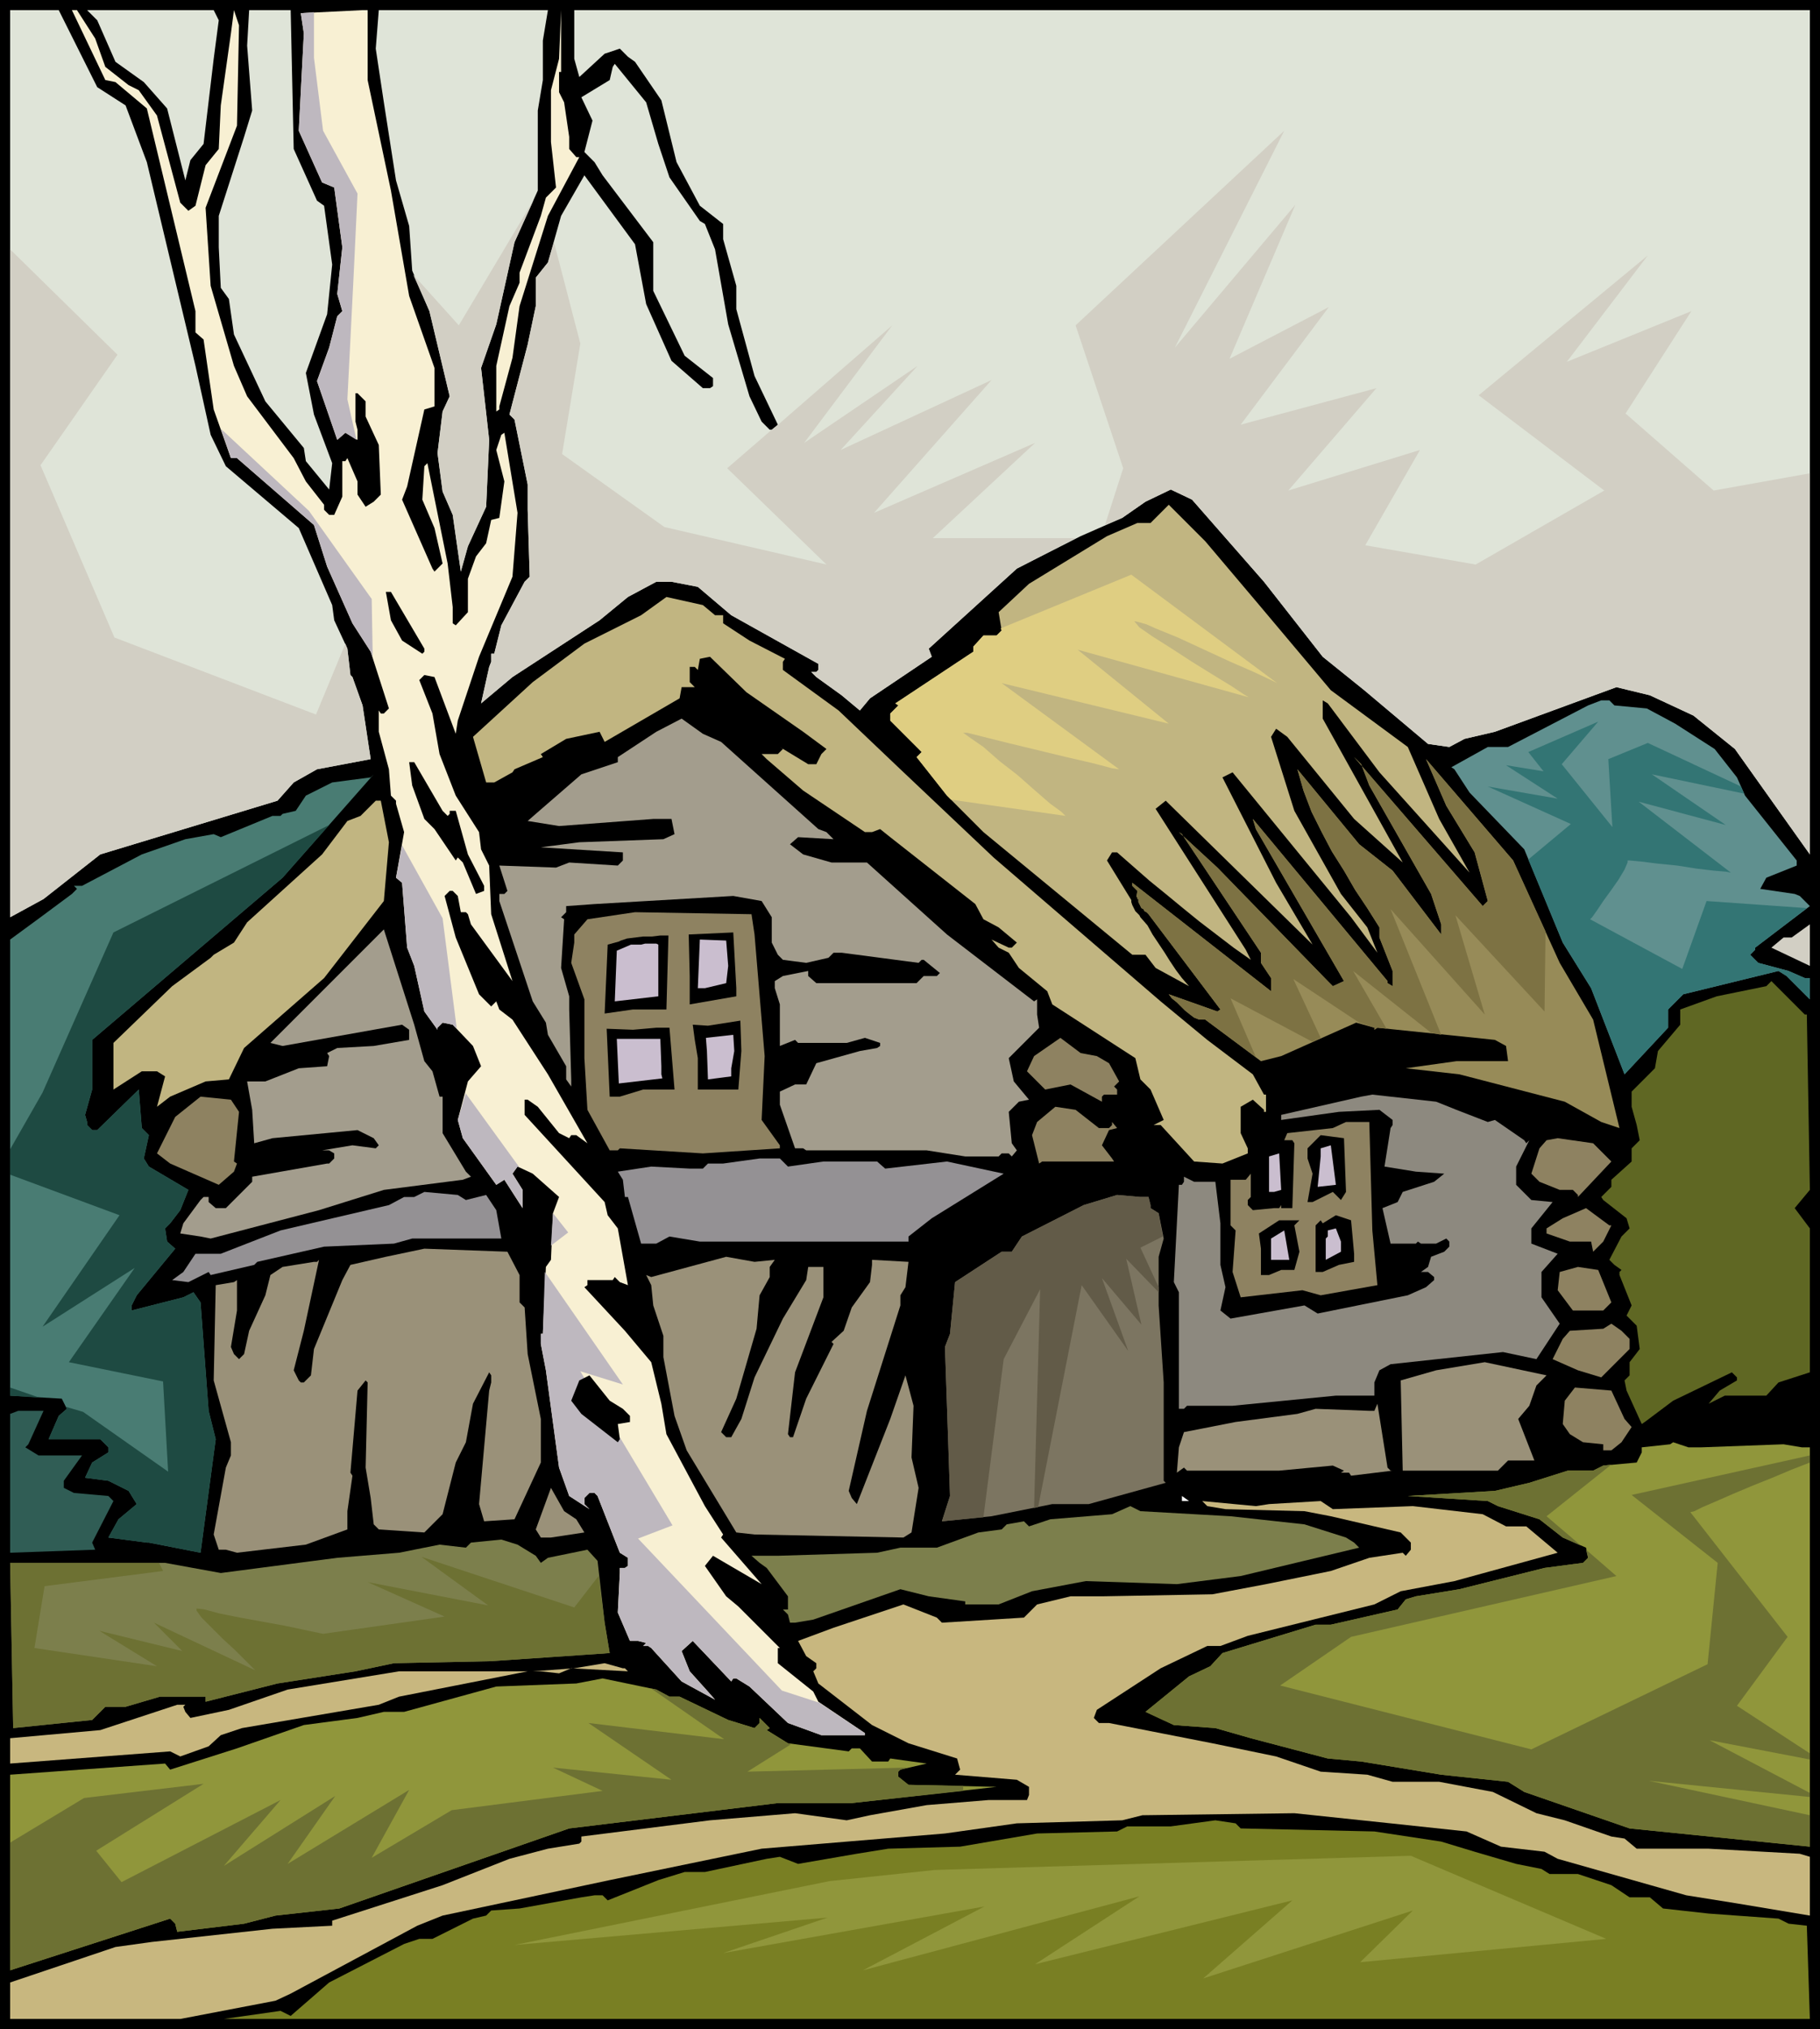
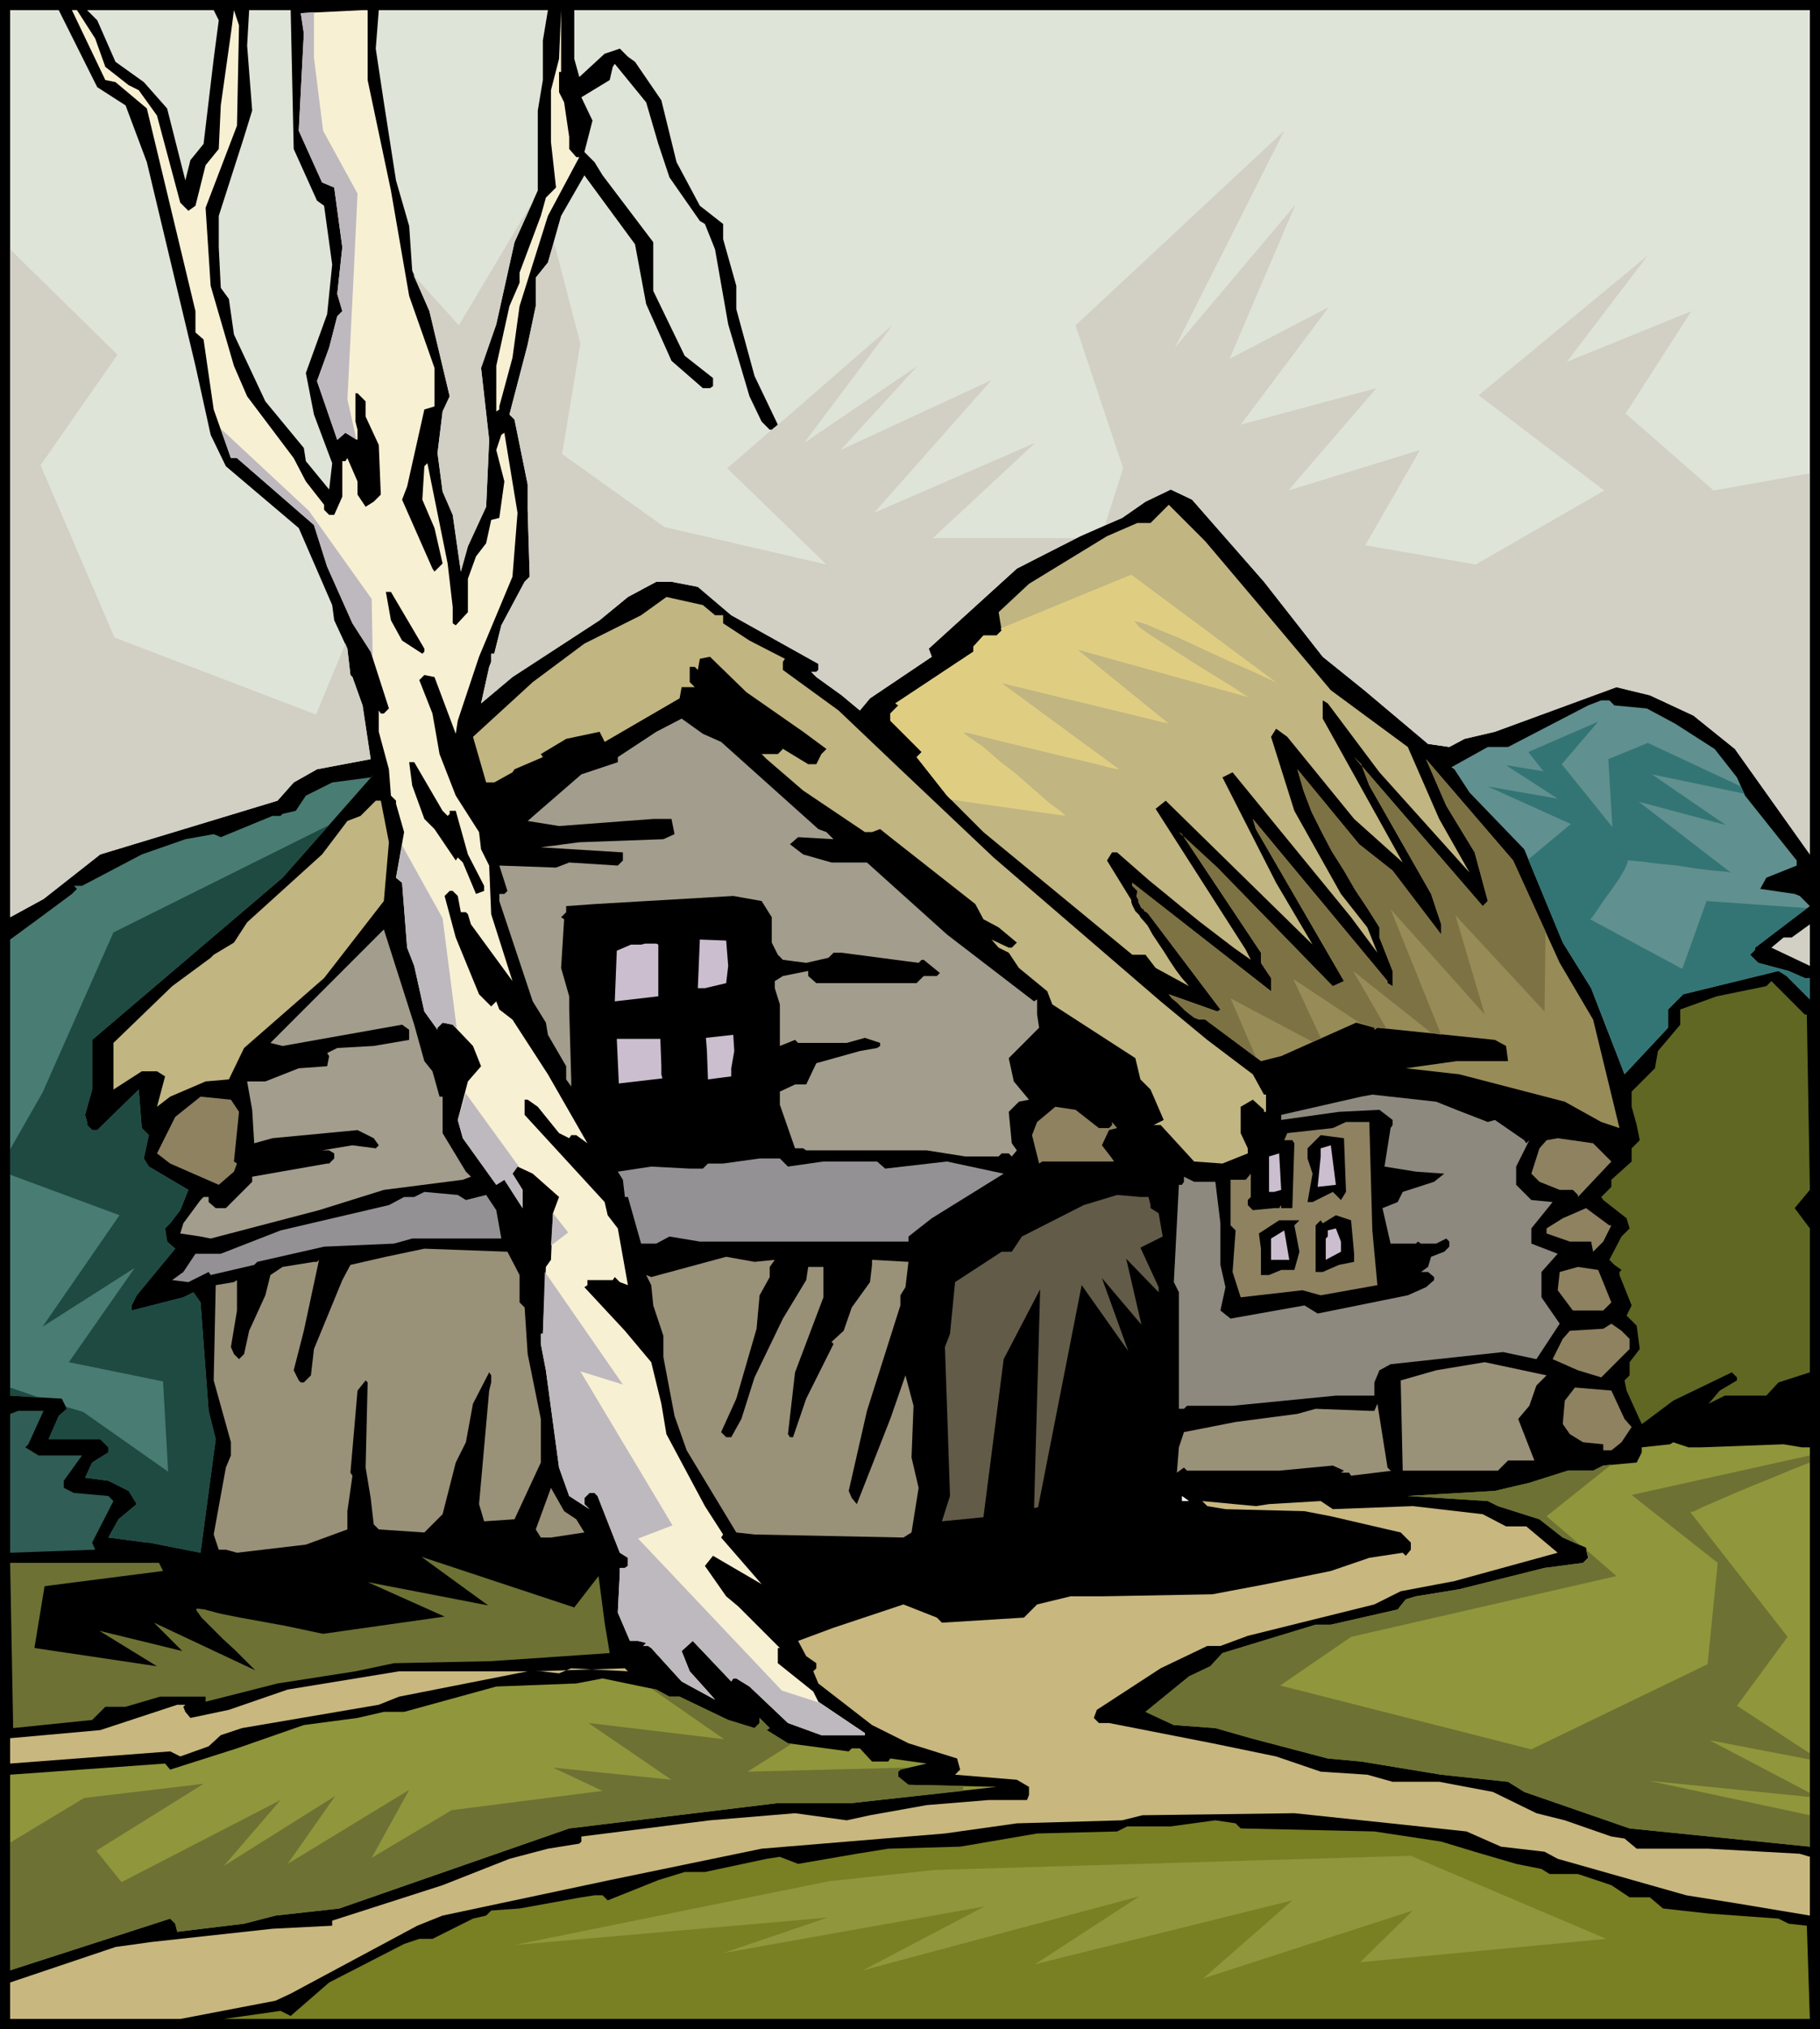
<svg xmlns="http://www.w3.org/2000/svg" fill-rule="evenodd" height="6.67in" preserveAspectRatio="none" stroke-linecap="round" viewBox="0 0 1797 2002" width="574.56">
  <style>.brush1{fill:#000}.pen1{stroke:none}.brush2{fill:#f8f0d3}.brush3{fill:#beb8bf}.brush6{fill:#c1b581}.brush8{fill:#a39d8d}.brush10{fill:#8e8261}.brush11{fill:#d2cfc4}.brush12{fill:#cabecf}.brush17{fill:#9a9179}.brush19{fill:#90963b}.brush20{fill:#c8b77f}</style>
  <path class="pen1 brush1" d="M1797 2002H0V0h1797v2002z" />
  <path class="pen1 brush2" d="m94 38 10 28 23 18 10 5 18 25 23 86 8 8 7-5 10-40 13-16 2-43 10-71 3-23 5 15-2 99-31 81 5 77 23 79 13 30 46 61 12 23 18 23v5l5 5h5l8-18v-35h3l2-3 10 23v13l8 12 8-5 7-7-2-49-13-28v-15l-8-8h-2v28l2 8v10l-12-7-8 7-20-58 12-33 8-31 5-5-5-17 5-46-8-59-12-5-23-51 5-96-3-20 61-3h5v69l23 109 18 104 25 71v38l-10 3-17 76-5 13 30 68 2 3 8-8-8-35-12-28 2-33 3-3 20 99 5 43v16l3 2 12-13v-33l8-22 10-13 5-23 8-2 5-36-8-31 5-15 3-2 13 79-5 63-33 79-21 63-2 13-21-56-10-2-5 5 13 33 7 40 16 41 23 36 2 17 8 16 2 48 21 66-41-56-3-10-2-2h-5l-3-16-5-5h-3l-5 5 11 41 23 56 12 12 5-5 3 8 13 10 35 54 39 68-11-8h-5l-2 3-10-5-21-26-10-7h-3v15l79 86 3 13 10 13 10 56-8-3-5-5-2 3h-25v5l-3 2 40 43 26 31 10 41 5 30 38 71 18 28-2 3 40 46-48-28-8 10 21 30 12 10 41 41h-2v15l35 28 5 10 46 31v2h-43l-33-12-38-36-13-8h-3l-2 3-38-40-11 10 8 20 18 20 7 8-33-18-30-33-3-2h-7 2l3-3-8-2h-8l-12-28 2-39v-5h5l3-2v-8l-8-5-22-56-3-3h-5l-5 5v6l5 5-20-13-10-28-13-96-5-26v-10h2l3-66 5-7 2-46 6-16-26-23-15-7-5 7 10 16v18l-18-28-8 5-33-46-5-18 10-38 13-15-8-20-20-21-10-2-5 5v2l-13-18-10-45-7-18-5-64-6-5 8-45-8-28v-3l-5-5-2-26-10-37v-21l2 3h3l5-5-18-56-18-28-25-56-13-41-76-66h-6l-17-48-10-69-8-7v-21l-48-200-31-26-10-2-33-69h5l18 28z" />
  <path class="pen1 brush3" d="m809 1680 45 30v2h-43l-33-12-38-36-13-8h-3l-2 3-38-40-11 10 8 20 18 20 7 8-33-18-30-33-3-2h-7 2l3-3-8-2h-8l-12-28 2-39v-5h5l3-2v-8l-8-5-22-56-3-3h-5l-5 5v6l5 5-20-13-10-28-13-96-5-26v-10h2l2-61 77 111-42-13 91 152-34 13 142 150 37 12zm-265-451 2-32 15 19-17 13zm-31-77-2-1-5 7 10 16v18l-18-28-8 5-33-46-5-18 8-27v1l53 73zm-62-137-4-4-10-2-5 5v2l-13-18-10-45-7-18-5-64-6-5 6-32 40 72 14 109zm-83-367-2-5-18-28-25-56-13-41-76-66h-6l-10-29 87 81 62 87 1 57z" />
  <path class="pen1 brush2" d="M552 71v20l5 10 5 34v12l7 8h3l-31 58-28 89-7 51-13 48v3l-3 2v-45l13-59 10-23v-10l21-56 5-18 10-10-5-45V89l8-31 2-48v61h-2z" />
  <path class="pen1" d="m1787 843-74-104-41-33-43-20-33-8-120 44-30 7-15 8-21-3-63-53-41-33-58-74-71-81-21-10-25 12-23 16-41 18-63 32-87 79 3 8-61 41-10 12-18-15-25-18-5-5h5l2-2v-6l-86-48-33-28-26-5h-15l-28 15-28 23-86 56-31 26 8-36 2-5v-8h3l7-28 23-43 5-5-2-66v-25l-13-64-5-5 18-69 8-38v-28l12-15 13-46 23-40 50 68 11 59 25 56 31 27h7l3-2v-8l-28-22-31-64v-48l-50-66-8-13-10-10 8-31-11-23 28-17 3-13 2-3 31 38 12 41 11 33 30 43 5 3 10 25 13 74 21 71 12 25 8 8h2l6-5-23-48-18-66v-23l-13-46v-15l-23-18-23-43-15-61-26-38-7-5-8-8-15 5-25 23-5-18V10h1220v833zM536 40v39l-5 30v79l-23 51-18 81-15 43 8 71-3 66-18 39-7 25-8-56-10-23-5-38 5-41 7-15-20-84-17-40-3-44-13-45-12-77-8-53 3-38h167l-5 30zM290 147l23 51 7 5 8 58-5 49-21 58 8 41 18 48-3 26-23-28-2-13-38-46-31-66-5-35-8-11-2-40v-31l25-78 8-26-5-64 2-35h41l3 137zM216 20l-5 38-10 84-13 16-5 20-18-71-23-26-28-20-18-41-10-10h125l5 10zM96 86l28 18 21 56 48 201 15 68 15 31 72 61 33 76 2 15 13 28 3 26 2 2 10 28 8 53-53 10-23 13-16 18-175 53-56 44-33 18V10h48l38 76z" style="fill:#dfe4d8" />
  <path class="pen1" style="fill:#978b58" d="m1122 885 1-6-5-5v-3l137 107v-13l-10-15v-10l-78-117-3-2 38 35 3-2-3 2 109 112 5 5 11-5-87-150-3-10 133 160v2l5 3v-15l-13-33v-10l-12-19-12-18-11-19-12-19-10-19-10-20-8-21-6-21 61 74 33 26 48 63v-10l-10-30-61-107-8-21-7-7 127 147 5-5-13-48-28-46-20-46 86 100 46 101 33 56 26 107-18-6-36-20-104-27-53-6 50-7h51l-2-15-11-6-116-12-3 2v-2l-18-5-74 33-20 5-55-41h-6l-5-2-4-3-5-4-4-4-4-4-5-4-3-4 48 17 3-2-71-94-2-2-2-1-1-2-2-1-1-2-1-2-1-2v-3h-1v-2h-1z" />
  <path class="pen1 brush6" d="m1245 599 69 82 76 56 31 71 30 53-89-99-51-68-5-3v18l79 142-48-43-66-81-11-8-5 8 23 73 46 82 26 33 10 25-26-35-117-143-10 5 53 104 36 61-145-142-10 8 89 139 5 10-17-12-17-13-17-13-16-13-17-14-16-13-16-14-16-14h-5l-5 8 24 39v2l1 3 1 2 1 2 1 2 2 2 2 2 1 2 7 8 5 9 6 9 6 9 5 8 6 9 6 8 7 8-33-18-10-13h-13L971 821l-36-36-30-38 5-5-31-31v-7l8-8-3-2 77-51v-5l10-11h13l5-5-3-18 30-28 77-47 30-13h13l18-18 12 12 12 12 12 12 11 13 11 13 11 13 11 13 11 13z" />
  <path class="pen1 brush1" d="M419 640v3l-2 2-20-13-11-20-5-28h5l33 56z" />
  <path class="pen1 brush6" d="M706 607h8v8l26 17 35 18-2 3v8l55 40 61 58 92 87 165 142 46 38 45 34 11 20h2v17h-2v-2l-11-10-12 7v26l7 15v5l-25 10-28-2-33-36h-7l10-5-13-30-10-10-5-21-82-53-5-13-28-23-10-15-10-5-7-8 17 8h3l5-5-18-15-15-8-8-15-84-66-10-8-8 3h-7l-61-41-36-31-5-5h16l5-5-3-2 28 17h8l5-10 5-5-23-17-56-39-36-35-10 2-2 11-3-3h-5v15l5 5h-13l-2 11-74 43-5-10-33 7-25 15 2 3-28 12-2 3-18 10h-8l-13-45 59-54 51-38 56-28 25-18 36 8 12 10z" />
  <path class="pen1" style="fill:#60908f" d="m1594 696 32 3 28 15 39 25 22 28 8 18 51 64v5l-30 12-6 11 34 5 5 2 10 10-54 41v2l-5 5 8 8 30 8 16 7h5v21l-23-23-8-5-94 23-15 15v18l-43 46-33-85-28-45-38-92-54-56-15-23-3-2 36-20h20l79-41 13-5h8l5 5z" />
  <path class="pen1 brush8" d="m712 732 96 86 8 3 7 7-35-2-8 7 13 10 28 8h35l79 71 86 66 3-2v15l2 13-30 30 5 23 15 18-10 2-10 10 3 31 5 7-5 6-3-3h-7l-3 3h-33l-38-6H796l-3-2h-8l-15-43v-13l15-7h11l10-21 43-12 17-3 3-2v-3l-15-5-18 5h-48l-3-3-15 6v-41l-5-16v-7l8-5 25-5v5l8 7h99l7-7h13l3-3-16-13h-2l-3 3-76-10h-8l-5 5-22 5-23-3-5-5-6-12v-25l-10-16-28-5-137 8-28 2v6l-5 5 3 2-3 48 8 28v13l2 69v7l-5-7v-13l-18-31-2-12-13-21-33-99v-7h5l3-3-8-25 56 2 13-5 48 3 5-5v-8l-81-5 38-5 83-3 11-5-3-15h-18l-93 7-31-5 8-7-3-3 3 3 45-39 36-12v-5l38-25 25-13 21 15 18 8z" />
  <path class="pen1 brush1" d="m437 800 5 5 2-2v-3h6l12 43 16 31v5l-8 3-13-31-5-5-2 3-21-31-10-10-12-33-3-23h5l28 48z" />
  <path class="pen1" style="fill:#497c73" d="M91 1026v49l-7 25 2 7v3l5 5h5l41-40 3 38 7 7-5 23 5 8 39 23-8 20-10 13-5 5 2 13 8 7-38 46-5 10v5l51-13 10-5 7 10 8 107 7 28-15 112-51-10h-2l-38-5 10-18 18-15-8-13-20-10-23-3 7-15 16-10v-5l-8-8H48l10-23 8-7-5-10-51-3V927l30-22 31-23 5-5-3-3h8l59-31 43-15 28-5 7 3 51-21h8l2-2 13-3 10-15 26-13 38-5 3-3-90 102-188 160z" />
  <path class="pen1 brush6" d="m384 831-5 58-59 76-79 69-15 31-23 2-35 15-13 10 8-30-8-5h-15l-28 18v-46l58-56 38-28 3-3 20-12 13-20 74-67 25-33 13-5 15-15h5l8 41z" />
-   <path class="pen1 brush10" d="m745 922 10 120-3 63 18 25v3l-76 5-82-5-2 2h-8l-22-40-3-51v-58l-13-36 3-20v-8l13-15 47-7 115 2 3 20z" />
  <path class="pen1 brush11" d="m1749 935 12-10h8l18-13v41l-38-18z" />
  <path class="pen1 brush8" d="m419 1047 8 10 7 25h3v36l23 38 5 5-8 3-78 10-64 20-107 28-10-2-20-3 3-10 17-23 3-3h5v5l7 6h10l26-26v-5l74-13h2l5-5v-5l-5-3h-7l30-5 23 3 3-3-5-7-16-8-84 8-18 5-2-33-5-28h18l33-13 28-2 2-10-2-3 10-5 36-2 35-6v-10l-7-5-118 21-12-3 112-112 30 94 10 36z" />
  <path class="pen1 brush1" d="M727 975v8l-46 8v-28l-1-41 44-2 3 55z" />
  <path class="pen1 brush12" d="m717 970-21 5h-7l2-48 26 1 2 25-2 17z" />
  <path class="pen1" style="fill:#5f6723" d="m1784 1001 3 173-15 18 15 20v142l-31 10-12 13h-41l-16 8 11-13 17-10v-3l-5-5-58 28-28 21-3 2-15-33-2-10 5-5v-13l10-13-3-23-10-10 5-10-12-30v-3l2-2-7-5-5-5 12-23 8-8-3-10-23-18-2-3 10-10v-7l20-18v-13l8-8-3-15-5-18v-15l23-23 3-17 22-26v-15l36-13 49-10 5-5 33 33h2z" />
  <path class="pen1 brush1" d="m732 1037-3 38h-40v-31l-3-18-2-15 15 1 32-5 1 30zm-66 38h-31l-23 7h-10l-3-67 26 1 23-2h13l5 61z" />
  <path class="pen1 brush12" d="m654 1064-43 5-2-44h43l1 27v8l1 4zm68-10v8l-23 3-1-28-1-13 27-3 1 16-3 17z" />
-   <path class="pen1 brush10" d="m1083 1042 12 7 10 18-5 5 3 3v5h-13l-2 2v5l-31-17-25 5-18-18 7-15 26-18 20 15 16 3z" />
  <path class="pen1" style="fill:#8d897f" d="m1438 1095 31 12 7-2 29 20 2 3 3-3-13 26v18l15 15 21 2-21 26v15l26 10-16 18v25l18 26-23 35-33-7-111 12-11 6-5 12v13h-38l-102 10h-45l-3 3h-5v-115l-5-10 5-96h3l2-3v-5l10 5h21l5 41v41l5 22-5 23 10 8 73-13 13 8 89-18 18-8 8-7v-3l-6-5h-7l7-5 3-10 13-5 5-5v-5l-3-3-10 5h-15l-3-2-2 2h-25l-8-35 15-6 5-10 31-10 10-8-28-2-31-5 6-38 2-3v-5l-13-10-40 2-57 8v-5l79-18 11-2 63 7 20 8z" />
  <path class="pen1 brush10" d="m236 1097-5 49 3 2-3 8-15 13-48-21-13-10 18-36 25-20 30 3 8 12zm849 16h10l3-3v-3l5 6-8 2-7 15 10 13 2 3h-71l-3 2-7-28 5-13 18-15 20 3 23 18zm270 101 5 54-56 10-18-5-61 7-8-25 3-41-5-5v-45h15l5-6v23l-3 3v5l5 5 21-2h5l2-3v3h11l2-64-2-3h-8l3-7 45-5 13-6h23l3 107z" />
  <path class="pen1 brush1" d="m1329 1176-5 8-8-8-20 10h-5l5-28-5-15v-10l13-13 23 3 2 53z" />
  <path class="pen1 brush10" d="m1591 1146-33 35v-2l-5-5h-13l-20-8-8-8 8-25 7-8 11-2 35 5 18 18z" />
  <path class="pen1 brush12" d="m1301 1171 3-30v-8l10-3 5 39-18 2zm-43 5h-5v-35l10-3 2 36-7 2z" />
  <path class="pen1" d="m778 1151 35-5h53l8 7 61-7 56 12-71 44-23 18v5H691l-30-5-13 7h-15l-13-46h-3l-2-17-5-8 33-5 38 2h13l5-5h15l36-5h20l8 8zm-318 33 20-5 10 15 5 28h-88l-18 5-69 3-66 15-3 3-43 10-2-3-20 10-16-2 11-8 12-18h25l59-23 107-25 15-8h10l10-5 33 3 8 5z" style="fill:#949194" />
-   <path class="pen1" style="fill:#7c7561" d="m1134 1181 2 8v3l8 5 5 25-5 18v48l5 76v97l2 2-76 21h-36l-60 12-49 5 8-25-3-89-2-58 5-13 5-51 46-30h10l10-15 61-31 33-10 23 2h8z" />
  <path class="pen1 brush10" d="m1591 1209-8 16-10 10-2-10h-21l-23-8v-5l16-10 23-10 23 17h2z" />
  <path class="pen1 brush1" d="M1337 1237v8l-15 3-16 7h-7v-46l5-5 2 3 13-8 15 5 3 33zm-59-28 5 26-5 18h-13l-12 5h-8v-26l-2-15 20-13h20l-5 5z" />
  <path class="pen1 brush12" d="m1324 1235-15 8v-21l2-2v-6l8-2 5 13v10zm-69 8v-21l13-8 5 29h-18z" />
  <path class="pen1 brush17" d="M513 1258v27l5 5 3 46 13 64v43l-26 56-30 2-5-17 10-112 2-8v-7l-2-3-16 31-7 38-10 20-13 51-18 18-45-3-5-5-3-26-5-30 2-84-2-2-8 10-7 81 2 3-5 35v18l-41 15-68 8-11-3h-7l-5-15 12-66 5-12v-13l-17-61 2-94 18-3 3-2v30l-6 36 3 7 5 5 5-5 5-23 16-35 5-20 12-8 31-5h3l2-2-15 70-10 39 5 10 2 2h3l7-7 3-26 28-68 8-15 35-8 38-8 82 3 12 23zm252-15-5 7v10l-10 18-3 33-20 69-15 33 5 5h5l10-18 13-41 28-58 23-38 2-13h15v30l-28 74-7 61 2 3h3l13-38 27-54-2-2 12-11 8-23 18-25 2-17v-5l36 2-3 25-5 8v10l-33 104-18 79 3 7 5 6 33-84 15-43 8 30-2 51 7 30-7 44-8 5-147-3-18-2-49-81-12-34-11-58v-21l-10-30-2-20-5-10 5 2 74-20 28 5 20-2z" />
  <path class="pen1 brush10" d="m1591 1285-8 8h-30l-15-20 2-18 18-5 20 3 13 32zm18 36v10l-28 28-23-7-25-11 10-20 7-8 33-2 8-5 10 7 8 8z" />
  <path class="pen1 brush17" d="m1517 1367-7 20-11 13 16 41h-26l-10 10h-94l-2-89 35-10 48-8 61 13-10 10z" />
-   <path class="pen1 brush1" d="m615 1390 7 7v6l-12 2 2 15-2 3-36-28-10-13 8-20 10-5 20 25 13 8z" />
  <path class="pen1 brush10" d="m1604 1400 7 8-10 15-10 8h-8v-6l-20-2-13-8-7-10 2-23 10-13 36 3 13 28z" />
  <path class="pen1 brush17" d="M1373 1451h2l-41 5-2-3h-8l3-2-11-5-53 5h-91l-3-3-7 5 2-25 5-15 51-10 61-8 18-5 53 2h5l3-7 10 63 3 3z" />
  <path class="pen1" style="fill:#305d55" d="m28 1425-3 3 13 8h43l-18 25v7l10 5 34 3 5 5-21 41 3 7-84 3v-137l8-3h25l-15 33z" />
  <path class="pen1 brush19" d="m1680 1428 81-3 18 3h8v394l-178-18-104-36-16-10-66-7-79-13-33-3-76-20-35-10-41-3-28-13 43-35 21-10 12-13 92-28h15l66-15 8-10 10-3 43-7 84-21 38-5 5-5-2-10-23-10-23-18-41-13-10-5-79-5 86-5 34-8 38-12h25l10-5 33-3 5-10v-5l28-3 3-2 15 5h13z" />
  <path class="pen1 brush17" d="m569 1499 8 13-33 5h-10l-5-8 15-41 13 23 12 8z" />
  <path class="pen1" style="fill:#fff" d="M1167 1481v-5l7 5h-7z" />
  <path class="pen1 brush20" d="m1253 1484 51-3 12 8 79-3 69 8 23 12h20l31 26-102 28-53 10-26 13-125 31-27 10h-13l-46 22-63 41-3 8 5 5h10l102 20 63 13 44 15 46 3 25 7h46l53 10 43 21 28 7 46 16 13 2 12 10h71l90 5 10 3v58l-72-12-50-8-127-36-13-7-43-5-34-15-75-8-95-10-150 2-20 5-104 3-71 10-181 15-150 31-165 35-25 10-125 67-15 7-94 18H10v-36l104-35 36-5 119-13 59-3v-5l109-35 66-26 38-10 31-5 2-2v-5l127-16 84-7 51 7 23-5 56-10 61-5h38l2-5v-8l-12-7-61-5 5-5-3-11-48-15-36-18-53-41-5-12 3-3v-5l-10-7-8-15 35-13 69-23 33 13 5 5 49-3 32-2 13-13 33-8h31l109-2 53-10 64-13 38-13 33-5 3 3 5-6v-7l-10-10-69-16-26-5-78-2-18-3-5-5 53 5 13-2z" />
-   <path class="pen1" d="m1215 1496 73 8 41 13 8 5 5 5-117 28-63 8-90-3-53 10-33 13h-33v-3l-36-5-28-7-86 30-18 3h-5l-2-8-5-5h5v-13l-21-28-7-5-8-7h26l98-3 23-5h36l41-15 23-3 5-5 17-3 5 5 21-7 61-5 18-8 10 5 89 5zm-686 39 5 7 7-5 39-8 10 11 7 61 5 30-117 8-96 2-38 8-77 12-71 18v-5h-45l-34 10h-20l-13 13-78 8-3-163h153l55 10 115-15 61-5 40-8 26 3 5-5 30-3 16 5 18 11z" style="fill:#7c7f4c" />
-   <path class="pen1 brush20" d="m617 1646 3 3-56-3-12 5-18-2h-8l41-3 30-5 18 5h2zm-96 3-127 25-20 8-135 23-21 7-12 11-28 10-10-5-158 12v-25l89-8 76-25h8l-2 2 2 5 5 6 38-8 58-20 110-18h127z" />
+   <path class="pen1 brush20" d="m617 1646 3 3-56-3-12 5-18-2h-8h2zm-96 3-127 25-20 8-135 23-21 7-12 11-28 10-10-5-158 12v-25l89-8 76-25h8l-2 2 2 5 5 6 38-8 58-20 110-18h127z" />
  <path class="pen1 brush19" d="M661 1674h10l48 23 26 8 5-5v-5l10 10-3 2 21 13 60 8 3-3h8l12 13h16l2-3 36 5-26 6-2 2v5l10 8 87 2-143 16h-73l-206 25-227 79-63 7-31 8-66 8-2-8-5-5-158 51v-193l153-11 5 6 66-21 66-23 53-7 26-6h20l91-25 79-3 26-5 53 11 13 7z" />
  <path class="pen1" style="fill:#797f23" d="m1225 1804 132 3 66 10 33 10 41 12 25 5 8 5h28l33 11 18 12h20l13 11 45 5 69 5 10 5 18 2 3 92H221l56-8 10 5 38-33 74-38 15-5h13l40-20 13-3 5-5 28-2 61-11 13-2h8l5 5 50-20 26-8h20l61-13 13-2 18 7 58-10 31-5 71-2 76-13 79-2 10-5h43l44-6 20 3 5 5z" />
  <path class="pen1 brush1" d="M648 996h-23l-28 4 3-68 11-3 2-1 6-2 8-1 8-1h9l8-1h8l-2 73h-10z" />
  <path class="pen1 brush12" d="m623 932-14 6-2 50 43-5v-51l-2-1h-11l-4 1h-10z" />
  <path class="pen1" d="M91 1026v49l-7 25 2 7v3l5 5h5l41-40 3 38 7 7-5 23 5 8 39 23-8 20-10 13-5 5 2 13 8 7-38 46-5 10v5l51-13 10-5 7 10 8 107 7 28-15 112-51-10h-2l-38-5 10-18 18-15-8-13-20-10-23-3 7-15 16-10v-5l-8-8H48l10-23 8-7-1-2 17 5 84 59-5-89-93-19 65-93-91 58 76-110-108-40v-25l32-56 70-158 213-106-46 52-188 160zm-52 353-29-2v-8l29 10z" style="fill:#1e4a42" />
  <path class="pen1" style="fill:#7d7243" d="m1122 885 1-6-5-5v-3l137 107v-13l-10-15v-10l-78-117-3-2 38 35 3-2-3 2 109 112 5 5 11-5-87-150-3-10 133 160v2l5 3v-15l-13-33v-10l-12-19-12-18-11-19-12-19-10-19-10-20-8-21-6-21 61 74 33 26 48 63v-10l-10-30-61-107-8-21-7-7 127 147 5-5-13-48-28-46-20-46 86 100 32 70-1 79-88-95 29 98-93-104 50 124-10-2-77-61 33 57-9-1-3 2v-2l-15-5-65-43 27 58-8 4-81-43 25 58-50-37h-6l-5-2-4-3-5-4-4-4-4-4-5-4-3-4 48 17 3-2-71-94-2-2-2-1-1-2-2-1-1-2-1-2-1-2v-3h-1v-2h-1z" />
  <path class="pen1" d="m591 1555 6 46 5 30-117 8-96 2-38 8-77 12-71 18v-5h-45l-34 10h-20l-13 13-78 8-3-163h147l4 8-117 15-10 61 121 18-57-35 82 20-28-28 100 47-3-3-7-7-10-10-12-11-11-11-10-10-5-7v-2l8 1 15 4 20 4 22 4 22 4 19 4 14 3 5 1 120-17-76-34 119 23-66-48 151 50 24-31zm70 119h10l48 23 26 8 5-5v-5l10 10-3 2 21 13 3 1-43 27 158-4-7 2-2 2v5l10 8 54 1v5l-110 12h-73l-206 25-227 79-63 7-31 8-66 8-2-8-5-5-158 51v-126l73-44 118-14-106 66 25 31 157-81-56 65 110-69-47 67 120-73-37 67 79-47 149-19-49-23 117 12-82-56 134 16-72-50 5 1 13 7zm1126-238v7l-18 7-19 8-20 8-19 8-16 7-14 6-8 4-4 1 96 123-50 68 72 47v6l-99-19 99 52v4l-159-16 159 34v31l-178-18-104-36-16-10-66-7-79-13-33-3-76-20-35-10-41-3-28-13 43-35 21-10 12-13 92-28h15l66-15 8-10 10-3 43-7 84-21 38-5 5-5-2-8 30 26-262 60-70 48 248 63 174-84 10-100-85-67 176-39zm-226 89-18-8-23-18-41-13-10-5-79-5 86-5 34-8 38-12h25l10-5 8-1-64 51 34 29z" style="fill:#6d7133" />
  <path class="pen1 brush19" d="m819 1856-311 63 309-27-103 35 258-46-120 63 273-73-103 67 254-63-88 77 207-67-52 51 243-23-193-82-470 14-104 11z" />
  <path class="pen1" style="fill:#dfce82" d="m939 789-4-4-30-38 5-5-31-31v-7l8-8-3-2 77-51v-5l10-11h13l5-5-1-2 129-53 144 107-6-3-17-8-23-10-26-12-26-12-22-9-9-4-7-2-4-1h-1l5 6 13 9 19 12 20 13 21 13 18 11 12 8 5 3-169-47 90 73-165-40 116 85-7-1-19-5-26-6-29-7-29-7-24-6-16-4h-4l7 5 13 9 16 14 18 14 17 15 15 13 11 8 4 4-113-16z" />
  <path class="pen1" style="fill:#625b48" d="m1134 1181 2 8v3l8 5 4 23-22 11 18 39v5l-32-33 15 65-39-46 26 72-46-65-43 219-4 1 6-216-36 69-20 156-41 4 8-25-3-89-2-58 5-13 5-51 46-30h10l10-15 61-31 33-10 23 2h8z" />
  <path class="pen1 brush11" d="m1787 843-74-104-41-33-43-20-33-8-120 44-30 7-15 8-21-3-63-53-41-33-58-74-71-81-21-10-25 12-23 16-17 7 18-56-47-141 206-192-108 214 119-141-65 152 98-51-87 116 134-36-87 101 130-40-54 94 109 19 127-73-124-94 167-138-80 105 123-50-65 101 87 76 95-17v376zm-725-312-58 30-87 79 3 8-61 41-10 12-18-15-25-18-5-5h5l2-2v-6l-86-48-33-28-26-5h-15l-28 15-28 23-86 56-31 26 8-36 2-5v-8h3l7-28 23-43 5-5-2-66v-25l-13-64-5-5 18-69 8-38v-28l12-15 6-20 26 100-18 109 101 72 160 37-98-95 44-38 4-3 115-100-87 116 112-76-76 83 149-69-116 131 159-69-101 94h141zM10 246l106 104-76 109 73 170 199 76 29-70 2 5 3 26 2 2 10 28 8 53-53 10-23 13-16 18-175 53-56 44-33 18V246zm398 25 45 50 74-124-19 42-18 81-15 43 8 71-3 66-18 39-7 25-8-56-10-23-5-38 5-41 7-15-20-84-16-36z" />
  <path class="pen1 brush3" d="m352 434-11-7-8 7-20-58 12-33 8-31 5-5-5-17 5-46-8-59-12-5-23-51 5-96-3-20 13-1v45l9 72 34 62-4 84-6 119 9 40z" />
  <path class="pen1" style="fill:#337574" d="m1719 776 3 7-91-19 73 50-86-23 91 70-5-1-12-1-17-2-19-3-20-2-16-2-11-1h-2v2l-3 7-6 10-7 10-8 11-6 9-5 7-2 2 91 49 24-67 99 7-51 39v2l-5 5 8 8 30 8 16 7h5v21l-23-23-8-5-94 23-15 15v18l-43 46-33-85-28-45-34-82 42-35-82-37 69 12-51-33 37 6-15-19 69-30-36 42 50 62-4-67 39-16 92 43z" />
</svg>